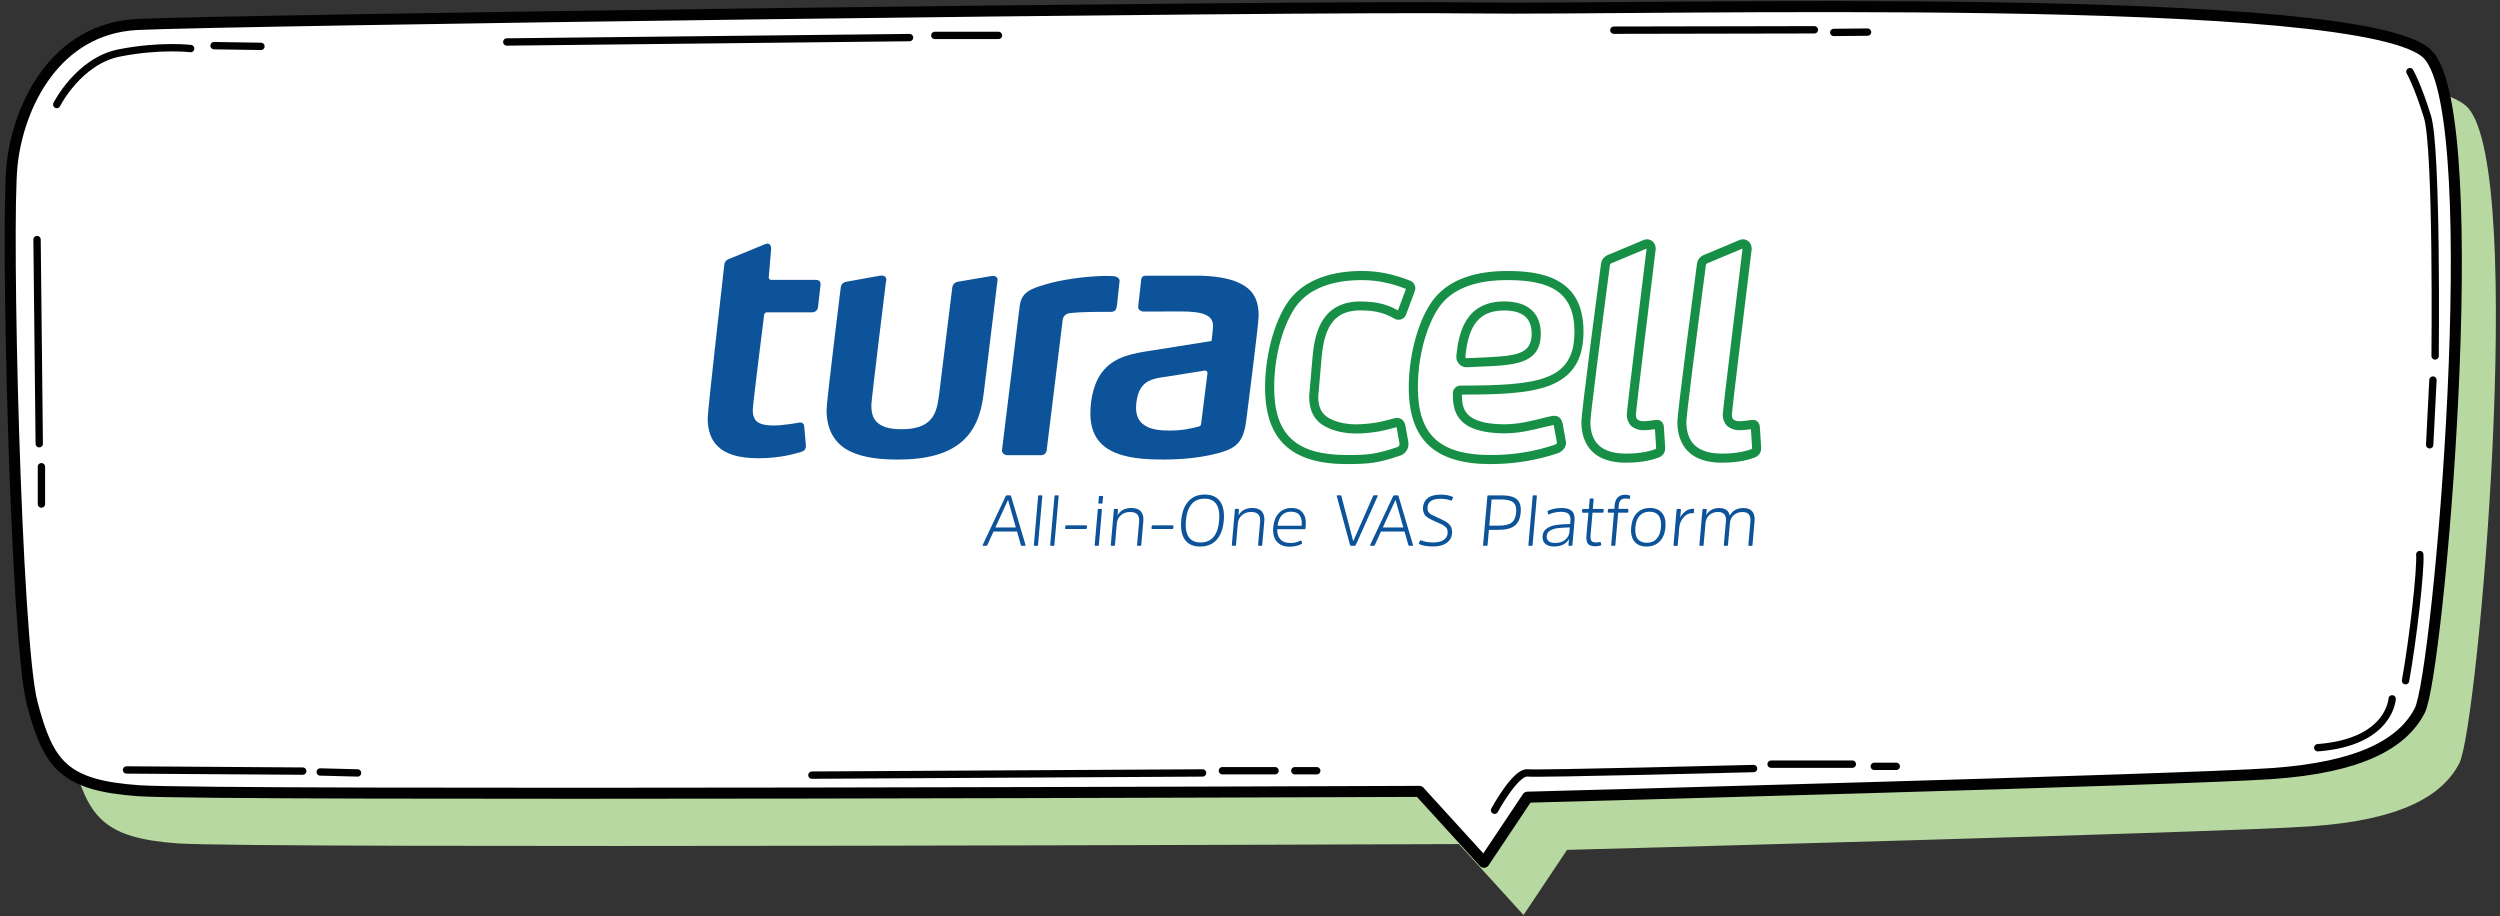
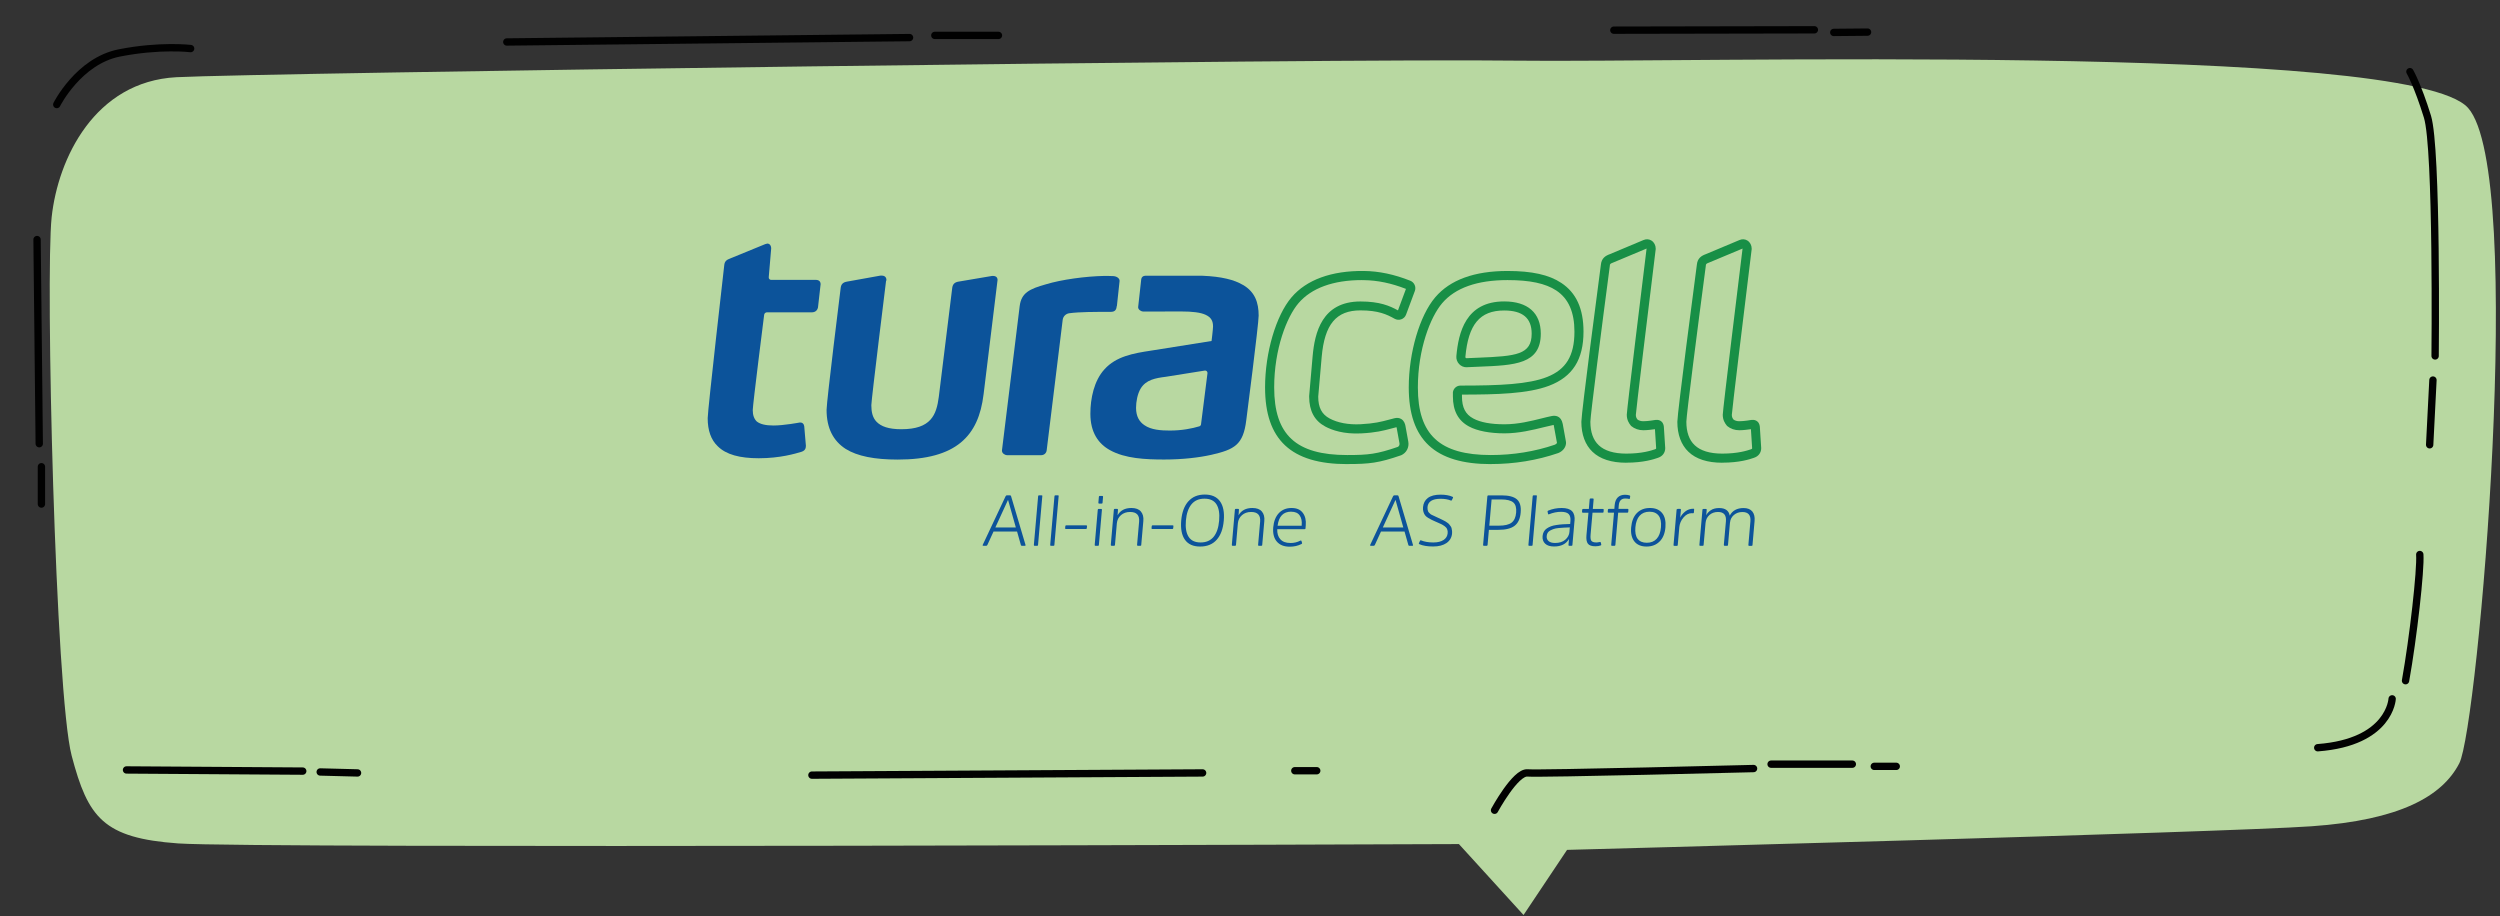
<svg xmlns="http://www.w3.org/2000/svg" width="491" height="180" viewBox="0 0 491 180" fill="none">
  <rect x="0" y="0" width="491" height="180" fill="#333333" stroke="none" />
  <g style="mix-blend-mode:multiply">
    <path d="M299.209 179.693L286.532 165.776C286.532 165.776 49.704 166.7 35.001 165.649C20.298 164.598 17.284 160.596 14.08 148.439C10.876 136.281 8.9 54.244 10.142 42.682C11.383 31.12 18.601 16.012 34.659 15.163C50.717 14.315 263.205 11.427 297.36 11.909C331.515 12.377 473.313 8.274 484.736 21.204C496.159 34.134 486.673 142.778 483.014 149.895C479.658 156.417 471.325 161.065 453.988 162.28C436.651 163.509 307.77 166.915 307.77 166.915L299.222 179.706L299.209 179.693Z" fill="#B8D8A1" />
  </g>
-   <path d="M291.442 169.343L278.766 155.425C278.766 155.425 41.937 156.35 27.234 155.298C12.531 154.247 9.517 150.245 6.313 138.088C3.109 125.931 1.134 43.894 2.375 32.331C3.616 20.769 10.834 5.661 26.892 4.813C42.95 3.964 255.439 1.077 289.593 1.558C323.748 2.027 465.546 -2.077 476.969 10.853C488.392 23.783 478.907 132.427 475.247 139.544C471.891 146.066 463.558 150.714 446.221 151.93C428.884 153.158 300.003 156.565 300.003 156.565L291.455 169.355L291.442 169.343Z" fill="white" stroke="#010101" stroke-width="2.166" stroke-linecap="round" stroke-linejoin="round" />
  <path d="M11.149 20.531C11.149 20.531 15.43 11.982 23.433 10.399C31.437 8.816 37.44 9.538 37.44 9.538" stroke="#010101" stroke-width="1.444" stroke-linecap="round" stroke-linejoin="round" />
-   <path d="M42.04 8.966L51.247 9.106" stroke="#010101" stroke-width="1.444" stroke-linecap="round" stroke-linejoin="round" />
  <path d="M316.958 5.927L356.343 5.851" stroke="#010101" stroke-width="1.444" stroke-linecap="round" stroke-linejoin="round" />
  <path d="M360.15 6.369L366.786 6.306" stroke="#010101" stroke-width="1.444" stroke-linecap="round" stroke-linejoin="round" />
  <path d="M475.246 108.907C475.461 111.921 473.954 125.294 472.447 133.691" stroke="#010101" stroke-width="1.444" stroke-linecap="round" stroke-linejoin="round" />
  <path d="M469.817 137.254C469.817 137.254 469.425 145.777 455.203 146.853" stroke="#010101" stroke-width="1.444" stroke-linecap="round" stroke-linejoin="round" />
  <path d="M24.848 151.218L59.458 151.446" stroke="#010101" stroke-width="1.444" stroke-linecap="round" stroke-linejoin="round" />
  <path d="M62.887 151.615L70.219 151.805" stroke="#010101" stroke-width="1.444" stroke-linecap="round" stroke-linejoin="round" />
  <path d="M473.306 14.072C473.306 14.072 474.813 16.656 476.75 22.912C478.688 29.168 478.257 69.908 478.257 69.908" stroke="#010101" stroke-width="1.444" stroke-linecap="round" stroke-linejoin="round" />
  <path d="M477.831 74.642L477.186 87.357" stroke="#010101" stroke-width="1.444" stroke-linecap="round" stroke-linejoin="round" />
  <path d="M159.461 152.235L236.192 151.804" stroke="#010101" stroke-width="1.444" stroke-linecap="round" stroke-linejoin="round" />
-   <path d="M240.073 151.371H250.42" stroke="#010101" stroke-width="1.444" stroke-linecap="round" stroke-linejoin="round" />
  <path d="M254.303 151.371H258.608" stroke="#010101" stroke-width="1.444" stroke-linecap="round" stroke-linejoin="round" />
  <path d="M99.535 8.244L178.634 7.383" stroke="#010101" stroke-width="1.444" stroke-linecap="round" stroke-linejoin="round" />
  <path d="M183.598 6.954H196.097" stroke="#010101" stroke-width="1.444" stroke-linecap="round" stroke-linejoin="round" />
  <path d="M7.277 47.049L7.708 87.143" stroke="#010101" stroke-width="1.444" stroke-linecap="round" stroke-linejoin="round" />
  <path d="M8.136 91.664V98.996" stroke="#010101" stroke-width="1.444" stroke-linecap="round" stroke-linejoin="round" />
  <path d="M293.528 159.135C293.528 159.135 297.619 151.588 300 151.803C302.38 152.018 344.399 150.942 344.399 150.942" stroke="#010101" stroke-width="1.444" stroke-linecap="round" stroke-linejoin="round" />
  <path d="M347.842 150.083H363.798" stroke="#010101" stroke-width="1.444" stroke-linecap="round" stroke-linejoin="round" />
  <path d="M368.106 150.512H372.425" stroke="#010101" stroke-width="1.444" stroke-linecap="round" stroke-linejoin="round" />
  <g clip-path="url(#clip0_271_2336)">
    <path d="M197.73 97.28H198.37C198.48 97.28 198.55 97.34 198.58 97.47L201.41 107.02C201.44 107.14 201.39 107.2 201.26 107.2H200.69C200.6 107.2 200.53 107.15 200.5 107.04L199.75 104.39H195.13L193.92 107.03C193.86 107.14 193.79 107.19 193.71 107.19H193.12C193 107.19 192.96 107.13 193.01 107.01L197.5 97.46C197.57 97.34 197.65 97.28 197.75 97.28H197.73ZM195.49 103.59H199.51L197.99 98.21H197.96L195.49 103.59Z" fill="#0C539A" />
    <path d="M204.71 97.44L203.87 107.03C203.87 107.14 203.8 107.2 203.69 107.2H203.19C203.09 107.2 203.04 107.14 203.05 107.03L203.89 97.44C203.89 97.34 203.96 97.28 204.06 97.28H204.56C204.67 97.28 204.73 97.33 204.72 97.44H204.71Z" fill="#0C539A" />
    <path d="M207.92 97.44L207.08 107.03C207.08 107.14 207.01 107.2 206.9 107.2H206.4C206.3 107.2 206.25 107.14 206.26 107.03L207.1 97.44C207.1 97.34 207.17 97.28 207.27 97.28H207.77C207.88 97.28 207.94 97.33 207.93 97.44H207.92Z" fill="#0C539A" />
    <path d="M213.261 103.9H209.331C209.231 103.9 209.181 103.85 209.191 103.74L209.231 103.33C209.231 103.23 209.301 103.17 209.411 103.17H213.331C213.441 103.17 213.491 103.22 213.491 103.33L213.451 103.74C213.451 103.84 213.381 103.9 213.271 103.9H213.261Z" fill="#0C539A" />
    <path d="M216.42 100.13L215.82 107.03C215.82 107.14 215.75 107.2 215.64 107.2H215.14C215.04 107.2 214.99 107.14 215 107.03L215.6 100.13C215.61 100.01 215.67 99.95 215.77 99.95H216.27C216.38 99.95 216.43 100.01 216.42 100.13ZM216.64 97.57L216.54 98.74C216.54 98.85 216.47 98.91 216.36 98.91H215.86C215.76 98.91 215.71 98.85 215.72 98.74L215.82 97.57C215.82 97.46 215.89 97.4 215.99 97.4H216.49C216.6 97.4 216.65 97.46 216.64 97.57Z" fill="#0C539A" />
    <path d="M224.55 102.36L224.14 107.03C224.14 107.14 224.07 107.2 223.96 107.2H223.48C223.37 107.2 223.32 107.14 223.32 107.03L223.72 102.46C223.83 101.19 223.24 100.55 221.95 100.55C221.23 100.55 220.63 100.76 220.16 101.17C219.69 101.58 219.41 102.12 219.35 102.78L218.98 107.02C218.98 107.13 218.91 107.19 218.8 107.19H218.3C218.2 107.19 218.15 107.13 218.16 107.02L218.76 100.12C218.77 100 218.83 99.94 218.93 99.94H219.41C219.52 99.94 219.57 100 219.57 100.11L219.49 101.21C220.03 100.25 220.93 99.77 222.21 99.77C223.06 99.77 223.68 100 224.07 100.46C224.46 100.92 224.63 101.55 224.55 102.36Z" fill="#0C539A" />
    <path d="M230.23 103.9H226.3C226.2 103.9 226.15 103.85 226.16 103.74L226.2 103.33C226.2 103.23 226.27 103.17 226.38 103.17H230.3C230.41 103.17 230.47 103.22 230.46 103.33L230.42 103.74C230.42 103.84 230.35 103.9 230.24 103.9H230.23Z" fill="#0C539A" />
    <path d="M233.4 98.46C234.19 97.57 235.26 97.13 236.62 97.13C237.98 97.13 238.97 97.57 239.61 98.46C240.25 99.35 240.49 100.61 240.35 102.24C240.21 103.88 239.74 105.14 238.95 106.02C238.16 106.9 237.08 107.34 235.71 107.34C234.34 107.34 233.37 106.9 232.73 106.02C232.1 105.14 231.85 103.88 231.99 102.24C232.13 100.61 232.6 99.35 233.39 98.46H233.4ZM235.8 106.54C236.89 106.54 237.74 106.17 238.35 105.44C238.96 104.7 239.32 103.64 239.44 102.24C239.56 100.84 239.38 99.78 238.91 99.04C238.43 98.3 237.65 97.94 236.55 97.94C235.45 97.94 234.62 98.31 234.01 99.04C233.4 99.78 233.03 100.84 232.91 102.24C232.79 103.64 232.97 104.7 233.45 105.44C233.93 106.18 234.72 106.54 235.8 106.54Z" fill="#0C539A" />
    <path d="M248.31 102.36L247.9 107.03C247.9 107.14 247.83 107.2 247.72 107.2H247.24C247.13 107.2 247.08 107.14 247.09 107.03L247.49 102.46C247.6 101.19 247.01 100.55 245.72 100.55C245 100.55 244.4 100.76 243.93 101.17C243.45 101.59 243.18 102.12 243.12 102.78L242.75 107.02C242.75 107.13 242.68 107.19 242.57 107.19H242.07C241.97 107.19 241.92 107.13 241.93 107.02L242.53 100.12C242.54 100 242.6 99.94 242.7 99.94H243.18C243.29 99.94 243.34 100 243.33 100.11L243.25 101.21C243.79 100.25 244.69 99.77 245.97 99.77C246.82 99.77 247.44 100 247.83 100.46C248.22 100.92 248.39 101.55 248.31 102.36Z" fill="#0C539A" />
    <path d="M253.411 106.65C254.141 106.65 254.801 106.49 255.391 106.18C255.501 106.12 255.581 106.16 255.621 106.28L255.731 106.65C255.751 106.73 255.711 106.8 255.601 106.85C254.911 107.2 254.141 107.37 253.301 107.37C252.181 107.37 251.331 107.03 250.761 106.36C250.191 105.69 249.961 104.76 250.061 103.58C250.171 102.37 250.541 101.44 251.171 100.77C251.801 100.11 252.631 99.77 253.651 99.77C254.671 99.77 255.381 100.08 255.861 100.71C256.341 101.34 256.541 102.16 256.451 103.19L256.401 103.77C256.401 103.88 256.321 103.94 256.201 103.94H250.851C250.821 104.77 251.021 105.43 251.461 105.91C251.901 106.4 252.551 106.64 253.401 106.64L253.411 106.65ZM253.591 100.49C252.041 100.49 251.151 101.41 250.921 103.25H255.651V103.14C255.731 102.34 255.591 101.7 255.251 101.22C254.911 100.74 254.361 100.5 253.601 100.5L253.591 100.49Z" fill="#0C539A" />
-     <path d="M266.041 107.2H265.381C265.261 107.2 265.181 107.14 265.141 107.02L262.551 97.48C262.511 97.35 262.561 97.28 262.691 97.28H263.261C263.351 97.28 263.421 97.34 263.451 97.45L265.121 103.82L265.761 106.26H265.791L266.871 103.8L269.661 97.44C269.701 97.33 269.771 97.27 269.881 97.27H270.441C270.581 97.27 270.621 97.34 270.561 97.47L266.291 107.01C266.231 107.13 266.141 107.2 266.021 107.2H266.041Z" fill="#0C539A" />
    <path d="M273.83 97.28H274.47C274.58 97.28 274.65 97.34 274.68 97.47L277.51 107.02C277.54 107.14 277.49 107.2 277.36 107.2H276.79C276.7 107.2 276.63 107.15 276.6 107.04L275.85 104.39H271.23L270.02 107.03C269.96 107.14 269.89 107.19 269.81 107.19H269.22C269.1 107.19 269.06 107.13 269.11 107.01L273.6 97.46C273.67 97.34 273.75 97.28 273.85 97.28H273.83ZM271.59 103.59H275.61L274.09 98.21H274.06L271.59 103.59Z" fill="#0C539A" />
    <path d="M285.19 104.75C285.12 105.56 284.75 106.19 284.1 106.65C283.44 107.1 282.57 107.33 281.47 107.33C280.37 107.33 279.45 107.18 278.79 106.89C278.67 106.83 278.63 106.76 278.67 106.68L278.88 106.23C278.93 106.12 279 106.08 279.1 106.13C279.76 106.4 280.56 106.54 281.51 106.54C282.34 106.54 283 106.38 283.5 106.06C284 105.74 284.27 105.29 284.32 104.73C284.35 104.43 284.32 104.16 284.22 103.94C284.13 103.71 283.96 103.51 283.72 103.34C283.48 103.17 283.26 103.03 283.06 102.94C282.86 102.85 282.57 102.72 282.19 102.55C282.17 102.54 282.14 102.53 282.12 102.52C282.1 102.52 282.08 102.5 282.05 102.49C282.02 102.48 282 102.47 281.96 102.45C281.59 102.28 281.32 102.16 281.15 102.08C280.98 102 280.75 101.87 280.47 101.7C280.19 101.53 279.99 101.35 279.87 101.18C279.75 101.01 279.64 100.79 279.56 100.52C279.47 100.25 279.45 99.95 279.48 99.61C279.55 98.84 279.86 98.23 280.43 97.8C281 97.37 281.83 97.15 282.93 97.15C283.87 97.15 284.65 97.29 285.26 97.56C285.37 97.6 285.41 97.66 285.37 97.76L285.16 98.2C285.12 98.31 285.04 98.35 284.93 98.3C284.38 98.07 283.71 97.96 282.92 97.96C281.31 97.96 280.45 98.51 280.36 99.61C280.35 99.77 280.36 99.92 280.38 100.06C280.41 100.2 280.44 100.31 280.47 100.41C280.5 100.51 280.57 100.61 280.68 100.71C280.78 100.81 280.87 100.89 280.93 100.95C280.99 101.01 281.1 101.07 281.27 101.15C281.44 101.23 281.56 101.28 281.64 101.32C281.72 101.36 281.86 101.42 282.06 101.52C282.26 101.61 282.41 101.68 282.49 101.72C282.76 101.85 282.92 101.92 282.96 101.94C283 101.96 283.15 102.03 283.4 102.15C283.65 102.27 283.81 102.35 283.86 102.39C283.92 102.43 284.04 102.52 284.23 102.64C284.42 102.77 284.54 102.87 284.6 102.95C284.65 103.03 284.74 103.14 284.86 103.29C284.98 103.44 285.05 103.58 285.08 103.71C285.11 103.85 285.14 104.01 285.17 104.19C285.2 104.37 285.2 104.57 285.18 104.76L285.19 104.75Z" fill="#0C539A" />
    <path d="M291.96 107.2H291.45C291.33 107.2 291.27 107.14 291.28 107.02L292.12 97.47C292.13 97.35 292.19 97.29 292.31 97.29H294.9C296.32 97.29 297.33 97.55 297.93 98.08C298.53 98.61 298.77 99.48 298.66 100.68C298.56 101.88 298.16 102.74 297.46 103.27C296.77 103.8 295.71 104.06 294.3 104.06H292.42L292.16 107.02C292.15 107.14 292.08 107.2 291.96 107.2ZM292.5 103.24H294.38C295.51 103.24 296.34 103.05 296.86 102.66C297.38 102.27 297.69 101.61 297.77 100.68C297.85 99.74 297.67 99.07 297.21 98.68C296.75 98.29 295.96 98.09 294.83 98.09H292.95L292.5 103.24Z" fill="#0C539A" />
    <path d="M301.84 97.44L301 107.03C301 107.14 300.93 107.2 300.82 107.2H300.32C300.22 107.2 300.17 107.14 300.18 107.03L301.02 97.44C301.02 97.34 301.09 97.28 301.19 97.28H301.69C301.8 97.28 301.86 97.33 301.85 97.44H301.84Z" fill="#0C539A" />
    <path d="M309.231 102.33L308.821 107.03C308.821 107.14 308.751 107.2 308.641 107.2H308.191C308.091 107.2 308.041 107.14 308.051 107.03L308.151 105.86C307.581 106.84 306.611 107.33 305.221 107.33C304.451 107.33 303.861 107.15 303.471 106.78C303.081 106.41 302.911 105.92 302.961 105.29C302.991 104.96 303.071 104.67 303.211 104.42C303.341 104.17 303.541 103.96 303.791 103.79C304.041 103.62 304.311 103.48 304.601 103.37C304.891 103.26 305.251 103.17 305.681 103.11C306.111 103.04 306.531 103 306.941 102.97C307.341 102.94 307.821 102.92 308.381 102.91L308.431 102.36C308.491 101.72 308.371 101.25 308.091 100.96C307.811 100.67 307.311 100.52 306.591 100.52C305.811 100.52 305.021 100.68 304.231 101C304.111 101.05 304.041 101.01 304.031 100.9L303.941 100.49C303.921 100.41 303.961 100.34 304.061 100.29C304.891 99.94 305.781 99.77 306.721 99.77C307.661 99.77 308.361 99.98 308.761 100.41C309.161 100.83 309.321 101.48 309.241 102.33H309.231ZM308.241 104.4L308.311 103.58C307.801 103.6 307.401 103.62 307.121 103.63C306.841 103.64 306.491 103.67 306.091 103.71C305.691 103.75 305.381 103.81 305.161 103.89C304.941 103.97 304.711 104.06 304.481 104.18C304.251 104.3 304.081 104.45 303.971 104.63C303.861 104.81 303.791 105.02 303.771 105.27C303.731 105.68 303.851 106.01 304.131 106.26C304.411 106.51 304.831 106.64 305.411 106.64C306.251 106.64 306.921 106.43 307.421 106C307.921 105.58 308.201 105.04 308.251 104.4H308.241Z" fill="#0C539A" />
    <path d="M314.76 100.69H312.77L312.39 105.02C312.34 105.6 312.39 106 312.55 106.22C312.71 106.43 313.04 106.54 313.53 106.54C313.67 106.54 313.91 106.51 314.25 106.44C314.34 106.44 314.39 106.48 314.41 106.58L314.49 106.96C314.5 107.04 314.46 107.1 314.36 107.13C314.1 107.23 313.76 107.29 313.34 107.29C312.62 107.29 312.13 107.13 311.87 106.79C311.61 106.46 311.51 105.9 311.58 105.11L311.97 100.7H310.87C310.76 100.7 310.71 100.64 310.71 100.53L310.74 100.13C310.75 100.01 310.81 99.95 310.93 99.95H312.05L312.21 98.07C312.21 97.96 312.28 97.9 312.39 97.9H312.84C312.95 97.9 313 97.96 312.99 98.07L312.83 99.95H314.82C314.93 99.95 314.98 100.01 314.97 100.13L314.94 100.53C314.94 100.64 314.87 100.7 314.76 100.7V100.69Z" fill="#0C539A" />
    <path d="M317.87 99.94H319.68C319.78 99.94 319.83 100 319.82 100.12L319.79 100.52C319.79 100.63 319.72 100.69 319.62 100.69H317.81L317.26 107.03C317.26 107.14 317.19 107.2 317.09 107.2H316.59C316.48 107.2 316.43 107.14 316.44 107.03L316.99 100.69H315.91C315.8 100.69 315.75 100.63 315.76 100.52L315.79 100.12C315.8 100 315.86 99.94 315.98 99.94H317.06L317.12 99.2C317.18 98.54 317.38 98.04 317.73 97.69C318.08 97.35 318.55 97.17 319.15 97.17C319.52 97.17 319.82 97.22 320.07 97.31C320.14 97.34 320.18 97.39 320.17 97.48L320.12 97.86C320.11 97.98 320.05 98.02 319.94 97.99C319.72 97.93 319.47 97.91 319.18 97.91C318.43 97.91 318.01 98.35 317.93 99.23L317.87 99.94Z" fill="#0C539A" />
    <path d="M325.941 106.35C325.291 107.01 324.431 107.34 323.381 107.34C322.331 107.34 321.531 107.01 321.001 106.35C320.471 105.69 320.251 104.76 320.361 103.56C320.471 102.35 320.841 101.42 321.491 100.76C322.141 100.1 322.991 99.77 324.051 99.77C325.111 99.77 325.901 100.1 326.441 100.76C326.981 101.42 327.191 102.35 327.091 103.56C326.991 104.76 326.611 105.69 325.951 106.35H325.941ZM321.641 105.83C322.021 106.34 322.621 106.6 323.431 106.6C324.241 106.6 324.891 106.34 325.361 105.83C325.841 105.32 326.121 104.56 326.211 103.56C326.301 102.56 326.151 101.8 325.761 101.28C325.371 100.76 324.771 100.5 323.961 100.5C323.151 100.5 322.511 100.76 322.031 101.28C321.561 101.8 321.271 102.56 321.191 103.56C321.101 104.56 321.251 105.32 321.631 105.83H321.641Z" fill="#0C539A" />
    <path d="M329.501 99.94H329.981C330.091 99.94 330.141 100 330.131 100.11L329.991 101.67C330.181 101.25 330.501 100.85 330.961 100.47C331.421 100.1 331.971 99.91 332.601 99.91C332.691 99.91 332.741 99.95 332.731 100.04L332.681 100.65C332.681 100.75 332.611 100.81 332.511 100.81C332.511 100.81 332.471 100.81 332.411 100.8C332.351 100.8 332.301 100.79 332.241 100.79C331.661 100.79 331.121 101.07 330.641 101.63C330.161 102.19 329.891 102.82 329.821 103.52L329.511 107.04C329.511 107.15 329.441 107.21 329.331 107.21H328.851C328.731 107.21 328.671 107.15 328.681 107.04L329.281 100.14C329.291 100.02 329.361 99.96 329.481 99.96L329.501 99.94Z" fill="#0C539A" />
    <path d="M339.77 102.6L339.38 107.03C339.38 107.14 339.31 107.2 339.2 107.2H338.72C338.61 107.2 338.56 107.14 338.56 107.03L338.97 102.39C339.08 101.16 338.56 100.55 337.41 100.55C336.74 100.55 336.18 100.75 335.73 101.15C335.28 101.55 335.03 102.07 334.97 102.71L334.59 107.03C334.59 107.14 334.52 107.2 334.41 107.2H333.93C333.81 107.2 333.75 107.14 333.76 107.03L334.36 100.13C334.37 100.01 334.44 99.95 334.56 99.95H335.04C335.15 99.95 335.2 100.01 335.2 100.12L335.1 101.21C335.27 100.83 335.57 100.5 336 100.21C336.43 99.92 336.98 99.78 337.64 99.78C338.85 99.78 339.54 100.28 339.72 101.27C340.24 100.28 341.15 99.78 342.44 99.78C343.22 99.78 343.79 100.01 344.16 100.46C344.52 100.91 344.67 101.53 344.6 102.31L344.19 107.04C344.19 107.15 344.12 107.21 344.01 107.21H343.53C343.42 107.21 343.37 107.15 343.38 107.04L343.78 102.41C343.89 101.17 343.36 100.56 342.2 100.56C341.55 100.56 341 100.75 340.54 101.14C340.09 101.53 339.83 102.02 339.78 102.61L339.77 102.6Z" fill="#0C539A" />
    <path d="M160.64 60.42C160.51 61.01 160.05 61.34 159.46 61.34H150.63C150.35 61.34 150.12 61.55 150.08 61.82C150.08 61.82 147.84 79.5 147.84 80.55C147.84 81.53 148.1 82.26 148.63 82.78C149.29 83.3 150.34 83.57 151.91 83.57C153.94 83.57 157.02 82.99 157.02 82.99C157.57 82.92 157.88 83.24 157.95 83.7L158.28 87.57C158.28 88.16 158.02 88.55 157.36 88.75C156.25 89.08 153.23 90 149.03 90C145.29 90 142.6 89.28 140.96 87.64C139.65 86.39 138.99 84.56 138.99 82.13C138.99 80.56 142.24 52.11 142.24 52.11C142.31 51.32 142.68 51.02 143.49 50.73L150.28 47.95C150.4 47.9 150.59 47.85 150.68 47.84C151.14 47.82 151.46 48.21 151.46 48.8L150.98 54.46C150.96 54.73 151.17 54.97 151.45 54.97H160.25C160.84 54.97 161.17 55.3 161.17 55.82L160.65 60.41L160.64 60.42Z" fill="#0C539A" />
    <path d="M193.17 77.47C192.19 85.6 187.86 90.26 176.31 90.26C171.78 90.26 168.37 89.6 166.08 88.16C163.65 86.59 162.34 84.09 162.34 80.49C162.34 78.85 165.1 56.62 165.1 56.62C165.17 55.83 165.56 55.44 166.35 55.31L172.91 54.13H173.17C173.76 54.13 174.09 54.46 174.09 54.98C174.09 55.05 174.09 55.11 174.02 55.18C174.02 55.18 171.13 78.53 171.13 79.58C171.13 80.96 171.39 82.01 172.11 82.79C173.03 83.77 174.54 84.3 177.03 84.3C182.87 84.3 183.92 81.48 184.38 77.94L187 56.69C187.07 55.84 187.46 55.44 188.25 55.31L194.81 54.2C195.57 54.13 195.92 54.46 195.92 54.99L193.17 77.49V77.47Z" fill="#0C539A" />
    <path d="M219.34 60.07C219.27 60.73 219.08 61.25 218.16 61.25C214.93 61.25 212.01 61.25 210.01 61.52C209.33 61.61 208.79 62.14 208.71 62.83L205.57 88.42C205.51 89.01 205.05 89.4 204.46 89.4H197.77C197.44 89.4 196.79 89.07 196.79 88.55V88.42L200.27 60.09C200.6 57.53 202.17 56.74 205.45 55.83C208.47 54.91 213.19 54.26 216.93 54.19C216.93 54.19 218.33 54.19 218.74 54.23C219.44 54.31 219.95 54.74 219.88 55.24L219.36 60.08L219.34 60.07Z" fill="#0C539A" />
    <path d="M292.79 91.15C281.8 91.15 276.68 86.37 276.68 76.09C276.68 69.25 278.82 61.98 281.88 58.39C284.8 54.96 289.57 53.22 296.07 53.22C300.86 53.22 304.22 53.96 306.63 55.56C309.57 57.5 311 60.63 311 65.13C311 70.63 308.85 74.01 304.24 75.76C300.06 77.34 294.02 77.49 287.13 77.5V77.87C287.13 80.03 287.81 81.37 289.35 82.19C290.75 82.95 292.81 83.33 295.49 83.33C298.17 83.33 300.71 82.69 302.79 82.17C303.51 81.99 304.18 81.82 304.76 81.71C305.42 81.58 306.59 81.6 306.92 83.26L307.54 86.68C307.56 86.78 307.58 86.95 307.56 87.14C307.48 87.92 306.92 88.61 306.07 88.97L306.01 88.99C301.87 90.41 297.42 91.14 292.8 91.14L292.79 91.15ZM296.07 55.01C290.12 55.01 285.8 56.54 283.24 59.55C280.94 62.24 278.47 68.56 278.47 76.09C278.47 85.4 282.75 89.37 292.8 89.37C297.21 89.37 301.45 88.68 305.4 87.33C305.61 87.23 305.76 87.09 305.79 86.99L305.17 83.6C305.16 83.54 305.15 83.49 305.14 83.46C305.14 83.46 305.12 83.46 305.11 83.46C304.57 83.57 303.95 83.72 303.22 83.9C301.04 84.44 298.33 85.11 295.49 85.11C292.65 85.11 290.16 84.65 288.51 83.76C286.39 82.62 285.35 80.69 285.35 77.86V77.04C285.45 76.29 286.08 75.73 286.83 75.73C302.4 75.73 309.22 74.73 309.22 65.14C309.22 61.29 308.05 58.64 305.65 57.05C303.54 55.66 300.5 55.01 296.07 55.01ZM288.02 72.13C287.48 72.13 286.95 71.91 286.58 71.51C286.18 71.09 285.98 70.52 286.03 69.95C286.44 65.33 287.86 59.2 295.42 59.2C300.05 59.2 302.61 61.45 302.61 65.53C302.61 71.53 297.52 71.74 290.46 72.02C289.71 72.05 288.93 72.08 288.12 72.12C288.09 72.12 288.06 72.12 288.02 72.12V72.13ZM295.41 60.98C290.64 60.98 288.37 63.71 287.8 70.11C287.8 70.19 287.83 70.25 287.86 70.28C287.89 70.31 287.95 70.35 288.03 70.35C288.85 70.31 289.63 70.28 290.38 70.25C297.8 69.95 300.82 69.66 300.82 65.53C300.82 62.47 299.05 60.98 295.41 60.98Z" fill="#188F46" />
    <path d="M264.57 91.15C253.58 91.15 248.46 86.37 248.46 76.09C248.46 69.25 250.6 61.98 253.66 58.39C256.6 54.94 261.51 53.15 267.86 53.22C270.84 53.25 273.82 53.88 276.99 55.14C277.77 55.45 278.17 56.35 277.88 57.14L276.15 61.79C275.99 62.22 275.65 62.56 275.22 62.71C274.79 62.87 274.3 62.83 273.9 62.6C272.36 61.74 270.7 60.96 267.19 60.96C262.42 60.96 260.15 63.69 259.58 70.09C259.53 70.67 259.06 76.08 258.93 77.55L258.9 77.89C258.9 80.03 259.59 81.36 261.12 82.18C262.7 83.04 264.86 83.44 267.21 83.32C269.96 83.18 271.26 82.83 272.77 82.43C273.11 82.34 273.46 82.24 273.84 82.15C274.38 82.01 274.85 82.07 275.23 82.31C275.78 82.66 275.96 83.26 276.04 83.69V83.71L276.59 86.75C276.79 87.86 276.22 88.95 275.21 89.4L275.13 89.43C270.78 90.93 268.97 91.14 264.57 91.14V91.15ZM267.48 55.01C261.85 55.01 257.55 56.58 255.02 59.55C252.72 62.24 250.25 68.56 250.25 76.09C250.25 85.4 254.53 89.37 264.58 89.37C268.8 89.37 270.42 89.18 274.53 87.77C274.77 87.66 274.91 87.37 274.86 87.08L274.31 84.05C274.3 83.99 274.28 83.94 274.27 83.9C273.91 83.99 273.57 84.08 273.24 84.17C271.7 84.58 270.24 84.97 267.31 85.12C263.88 85.29 261.6 84.48 260.28 83.77C258.17 82.64 257.13 80.72 257.12 77.91C257.12 77.86 257.12 77.81 257.12 77.76L257.15 77.42C257.28 75.95 257.75 70.53 257.8 69.96C258.21 65.34 259.63 59.21 267.19 59.21C270.96 59.21 272.93 60.06 274.56 60.96L276.13 56.74C273.24 55.61 270.53 55.05 267.83 55.02C267.71 55.02 267.59 55.02 267.47 55.02L267.48 55.01Z" fill="#188F46" />
    <path d="M244.11 55.96C242.41 54.94 239.87 54.31 236.21 54.16H224.89C224.51 54.16 224.18 54.45 224.14 54.83L223.53 60.34C223.53 60.86 224.19 61.19 224.52 61.19L231.94 61.17C234.24 61.17 235.81 61.37 236.79 61.83C237.9 62.35 238.24 63.07 238.24 64.13C238.24 64.65 237.95 66.97 237.95 66.97L226.02 68.87C222.61 69.39 219.2 69.98 216.91 72.54C214.87 74.77 214.15 78.25 214.15 81.27C214.15 84.94 215.73 87.17 218.02 88.42C220.97 90.06 224.97 90.25 228.64 90.25C232.31 90.25 235.52 89.86 237.89 89.33C242.48 88.28 244.18 87.36 244.77 82.51C244.77 82.51 247.2 63.68 247.2 61.99C247.2 59.43 246.48 57.33 244.11 55.95V55.96ZM235.88 83.34C235.86 83.52 235.73 83.67 235.55 83.73C234.12 84.16 232.13 84.56 229.75 84.56C228.04 84.56 226.08 84.43 224.77 83.51C223.78 82.85 223.12 81.8 223.12 80.1C223.12 78.92 223.39 77.35 224.04 76.29C225.09 74.58 226.93 74.26 228.96 74L236.62 72.78C236.92 72.73 237.18 72.99 237.15 73.29L235.88 83.34Z" fill="#0C539A" />
    <path d="M319.4 90.88C316.49 90.88 314.25 90.16 312.76 88.73C311.34 87.38 310.58 85.34 310.58 82.84C310.58 81.13 314 55.08 314.41 52.01C314.53 50.7 315.33 50.22 316.19 49.91L322.79 47.14C323.32 46.91 323.9 46.95 324.37 47.26C324.87 47.59 325.18 48.18 325.18 48.82V48.93C323.63 61.52 321.32 80.58 321.28 81.48C321.28 81.88 321.4 82.13 321.61 82.4C321.89 82.61 322.3 82.73 322.75 82.73C323.64 82.73 325.07 82.49 325.09 82.48H325.15C325.61 82.42 326 82.52 326.29 82.77C326.75 83.16 326.78 83.73 326.79 83.95L327.05 88.01C327.05 88.9 326.53 89.61 325.66 89.9L325.58 89.93C324.83 90.19 322.82 90.87 319.4 90.87V90.88ZM323.38 48.82L316.81 51.57C316.21 51.79 316.2 51.87 316.17 52.18V52.22C314.63 63.86 312.35 81.62 312.35 82.83C312.35 84.86 312.9 86.41 313.98 87.43C315.13 88.53 316.96 89.09 319.4 89.09C322.53 89.09 324.33 88.48 325.01 88.25L325.09 88.22C325.25 88.17 325.26 88.12 325.27 88.04L325.03 84.29C324.5 84.37 323.5 84.5 322.76 84.5C321.85 84.5 321.02 84.21 320.41 83.7L320.35 83.65L320.3 83.59C319.93 83.14 319.5 82.49 319.5 81.45C319.5 80.53 322.71 54.36 323.39 48.8L323.38 48.82Z" fill="#188F46" />
    <path d="M338.25 90.88C335.34 90.88 333.1 90.16 331.61 88.73C330.19 87.38 329.43 85.34 329.43 82.84C329.43 81.13 332.85 55.08 333.26 52.01C333.38 50.7 334.18 50.22 335.04 49.91L341.64 47.14C342.17 46.91 342.75 46.95 343.22 47.26C343.72 47.59 344.03 48.18 344.03 48.82V48.93C342.48 61.52 340.17 80.58 340.13 81.48C340.13 81.88 340.25 82.13 340.46 82.4C340.74 82.61 341.15 82.73 341.6 82.73C342.49 82.73 343.92 82.49 343.94 82.48H344C344.46 82.42 344.85 82.52 345.14 82.77C345.6 83.16 345.63 83.73 345.64 83.95L345.9 88.01C345.9 88.9 345.38 89.61 344.51 89.9L344.43 89.93C343.68 90.19 341.67 90.87 338.25 90.87V90.88ZM342.23 48.82L335.66 51.57C335.06 51.79 335.05 51.87 335.02 52.18V52.22C333.48 63.86 331.2 81.62 331.2 82.83C331.2 84.86 331.75 86.41 332.83 87.43C333.98 88.53 335.81 89.09 338.25 89.09C341.38 89.09 343.18 88.48 343.86 88.25L343.94 88.22C344.1 88.17 344.11 88.12 344.12 88.04L343.88 84.29C343.35 84.37 342.35 84.5 341.61 84.5C340.7 84.5 339.87 84.21 339.26 83.7L339.2 83.65L339.15 83.59C338.78 83.14 338.35 82.49 338.35 81.45C338.35 80.53 341.56 54.36 342.24 48.8L342.23 48.82Z" fill="#188F46" />
  </g>
  <defs>
    <clipPath id="clip0_271_2336">
      <rect width="206.89" height="60.37" fill="white" transform="translate(139 47)" />
    </clipPath>
  </defs>
</svg>